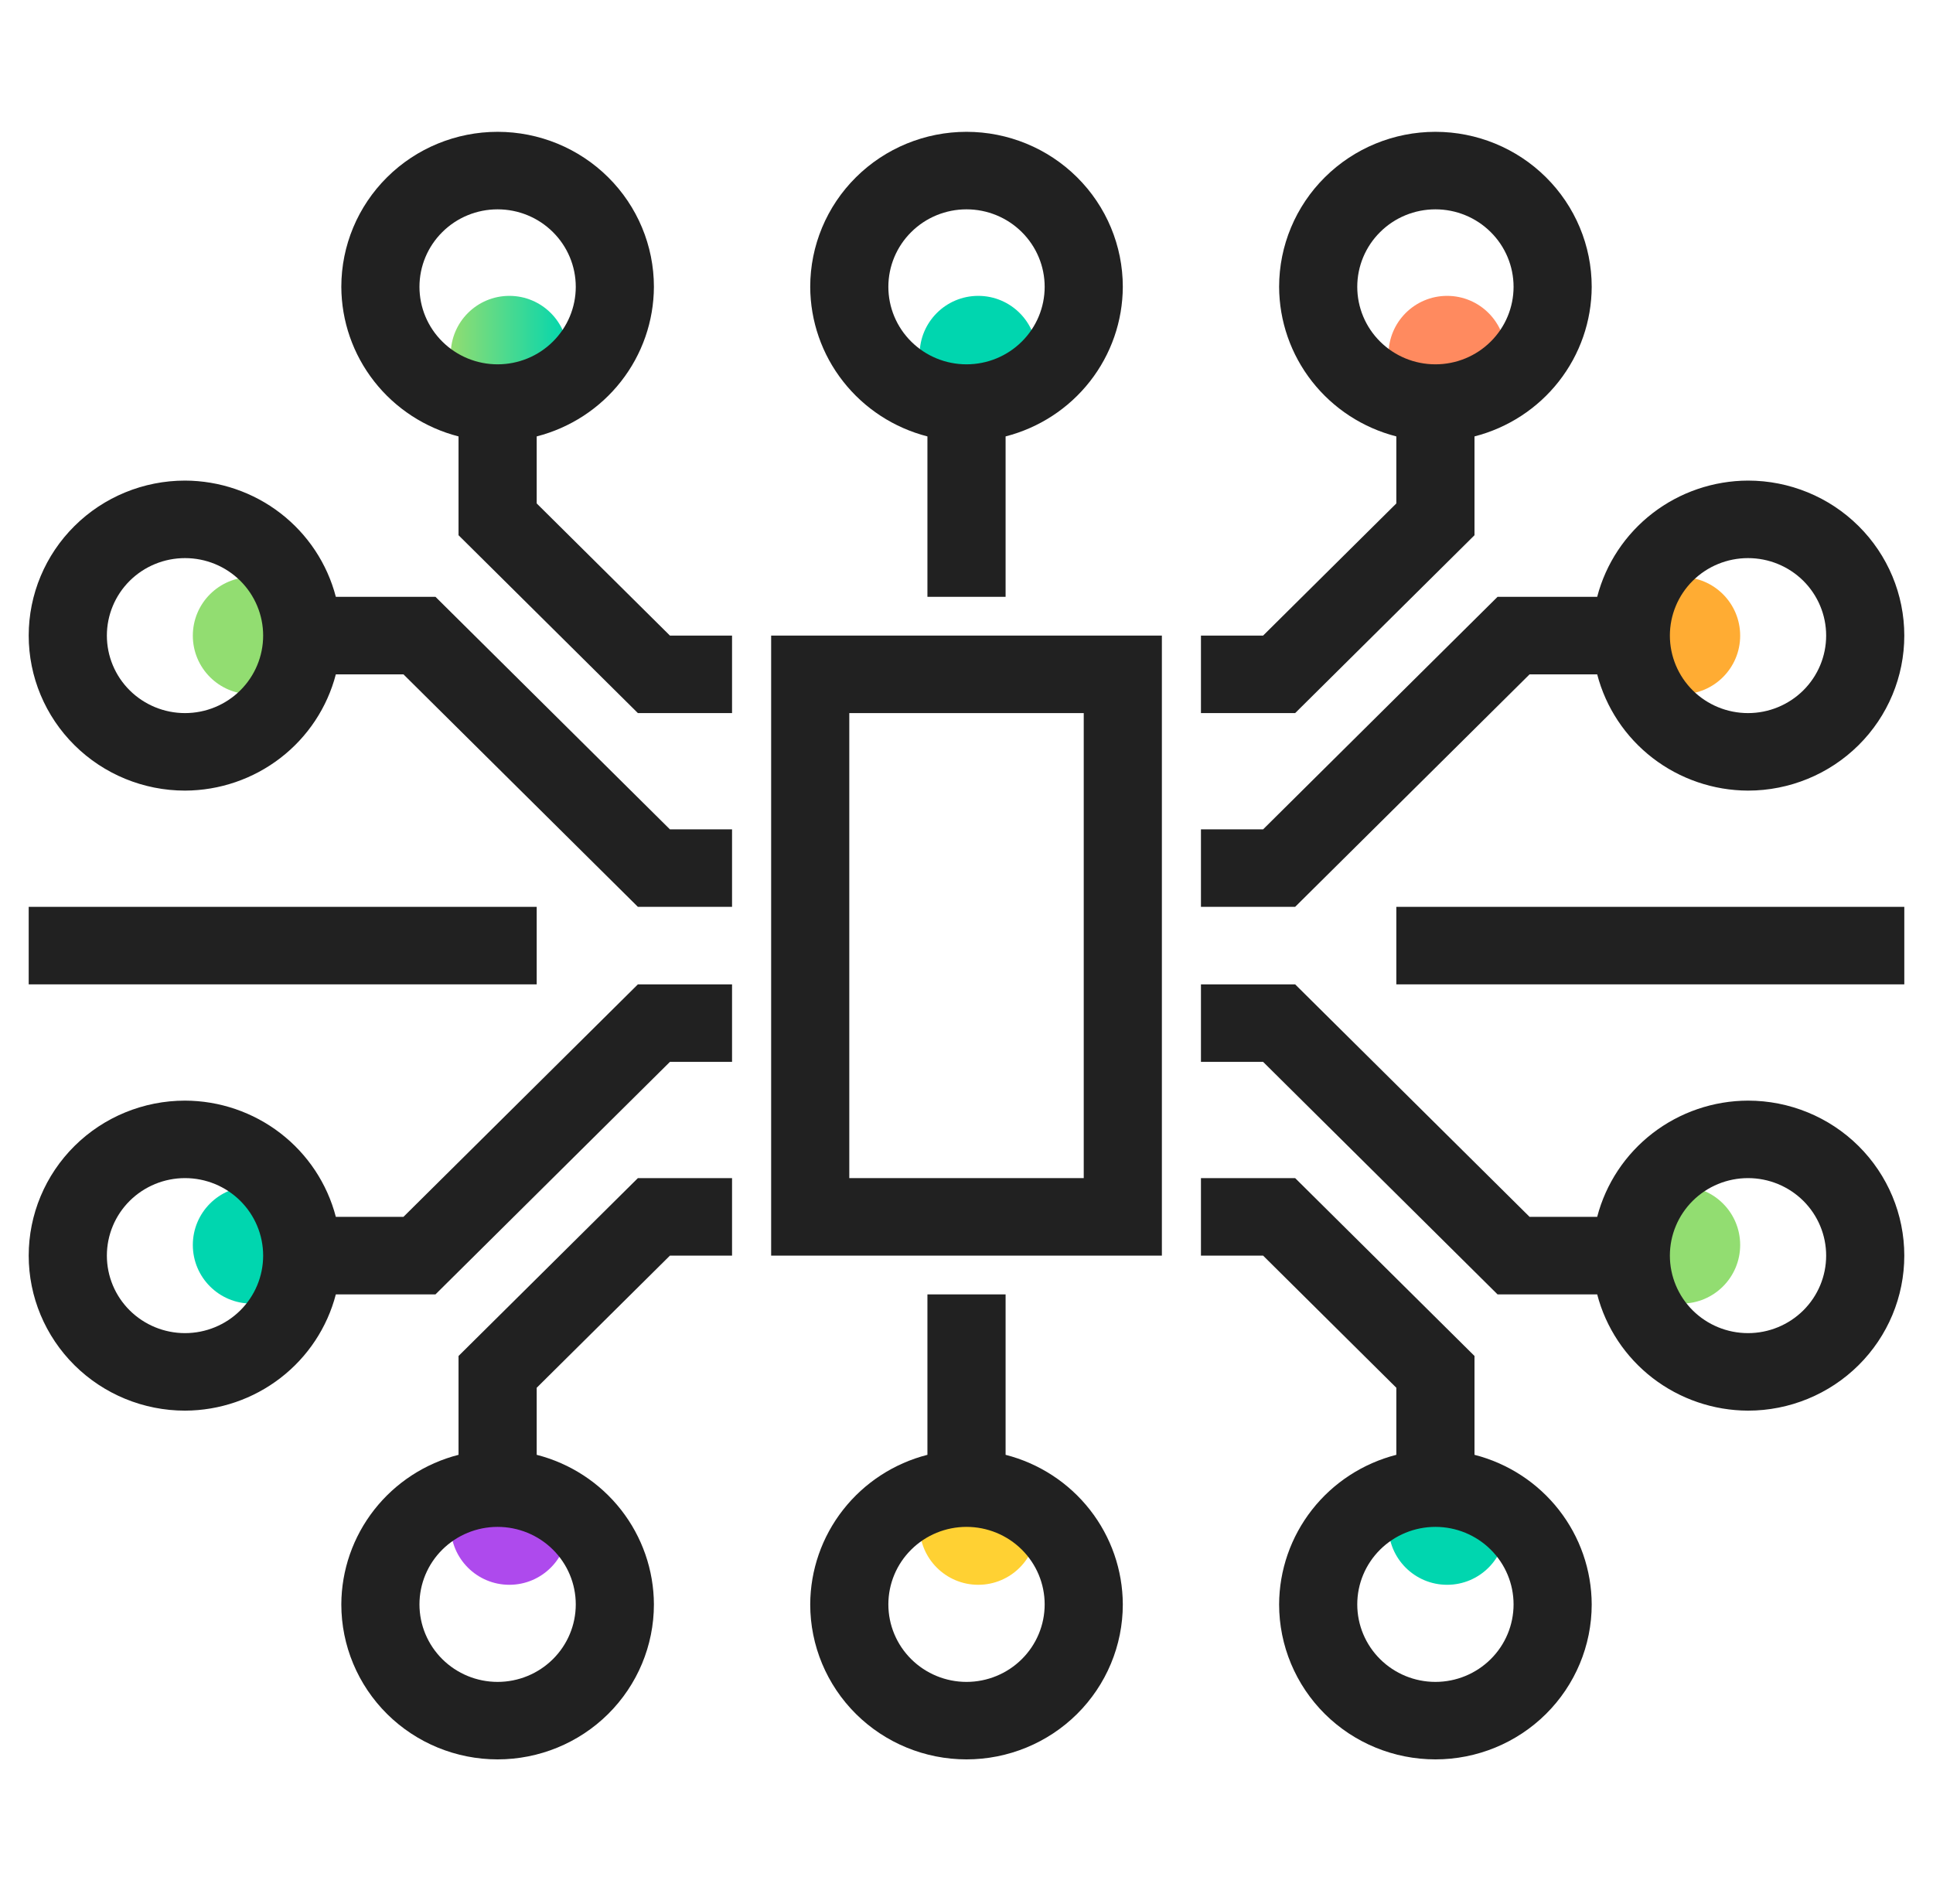
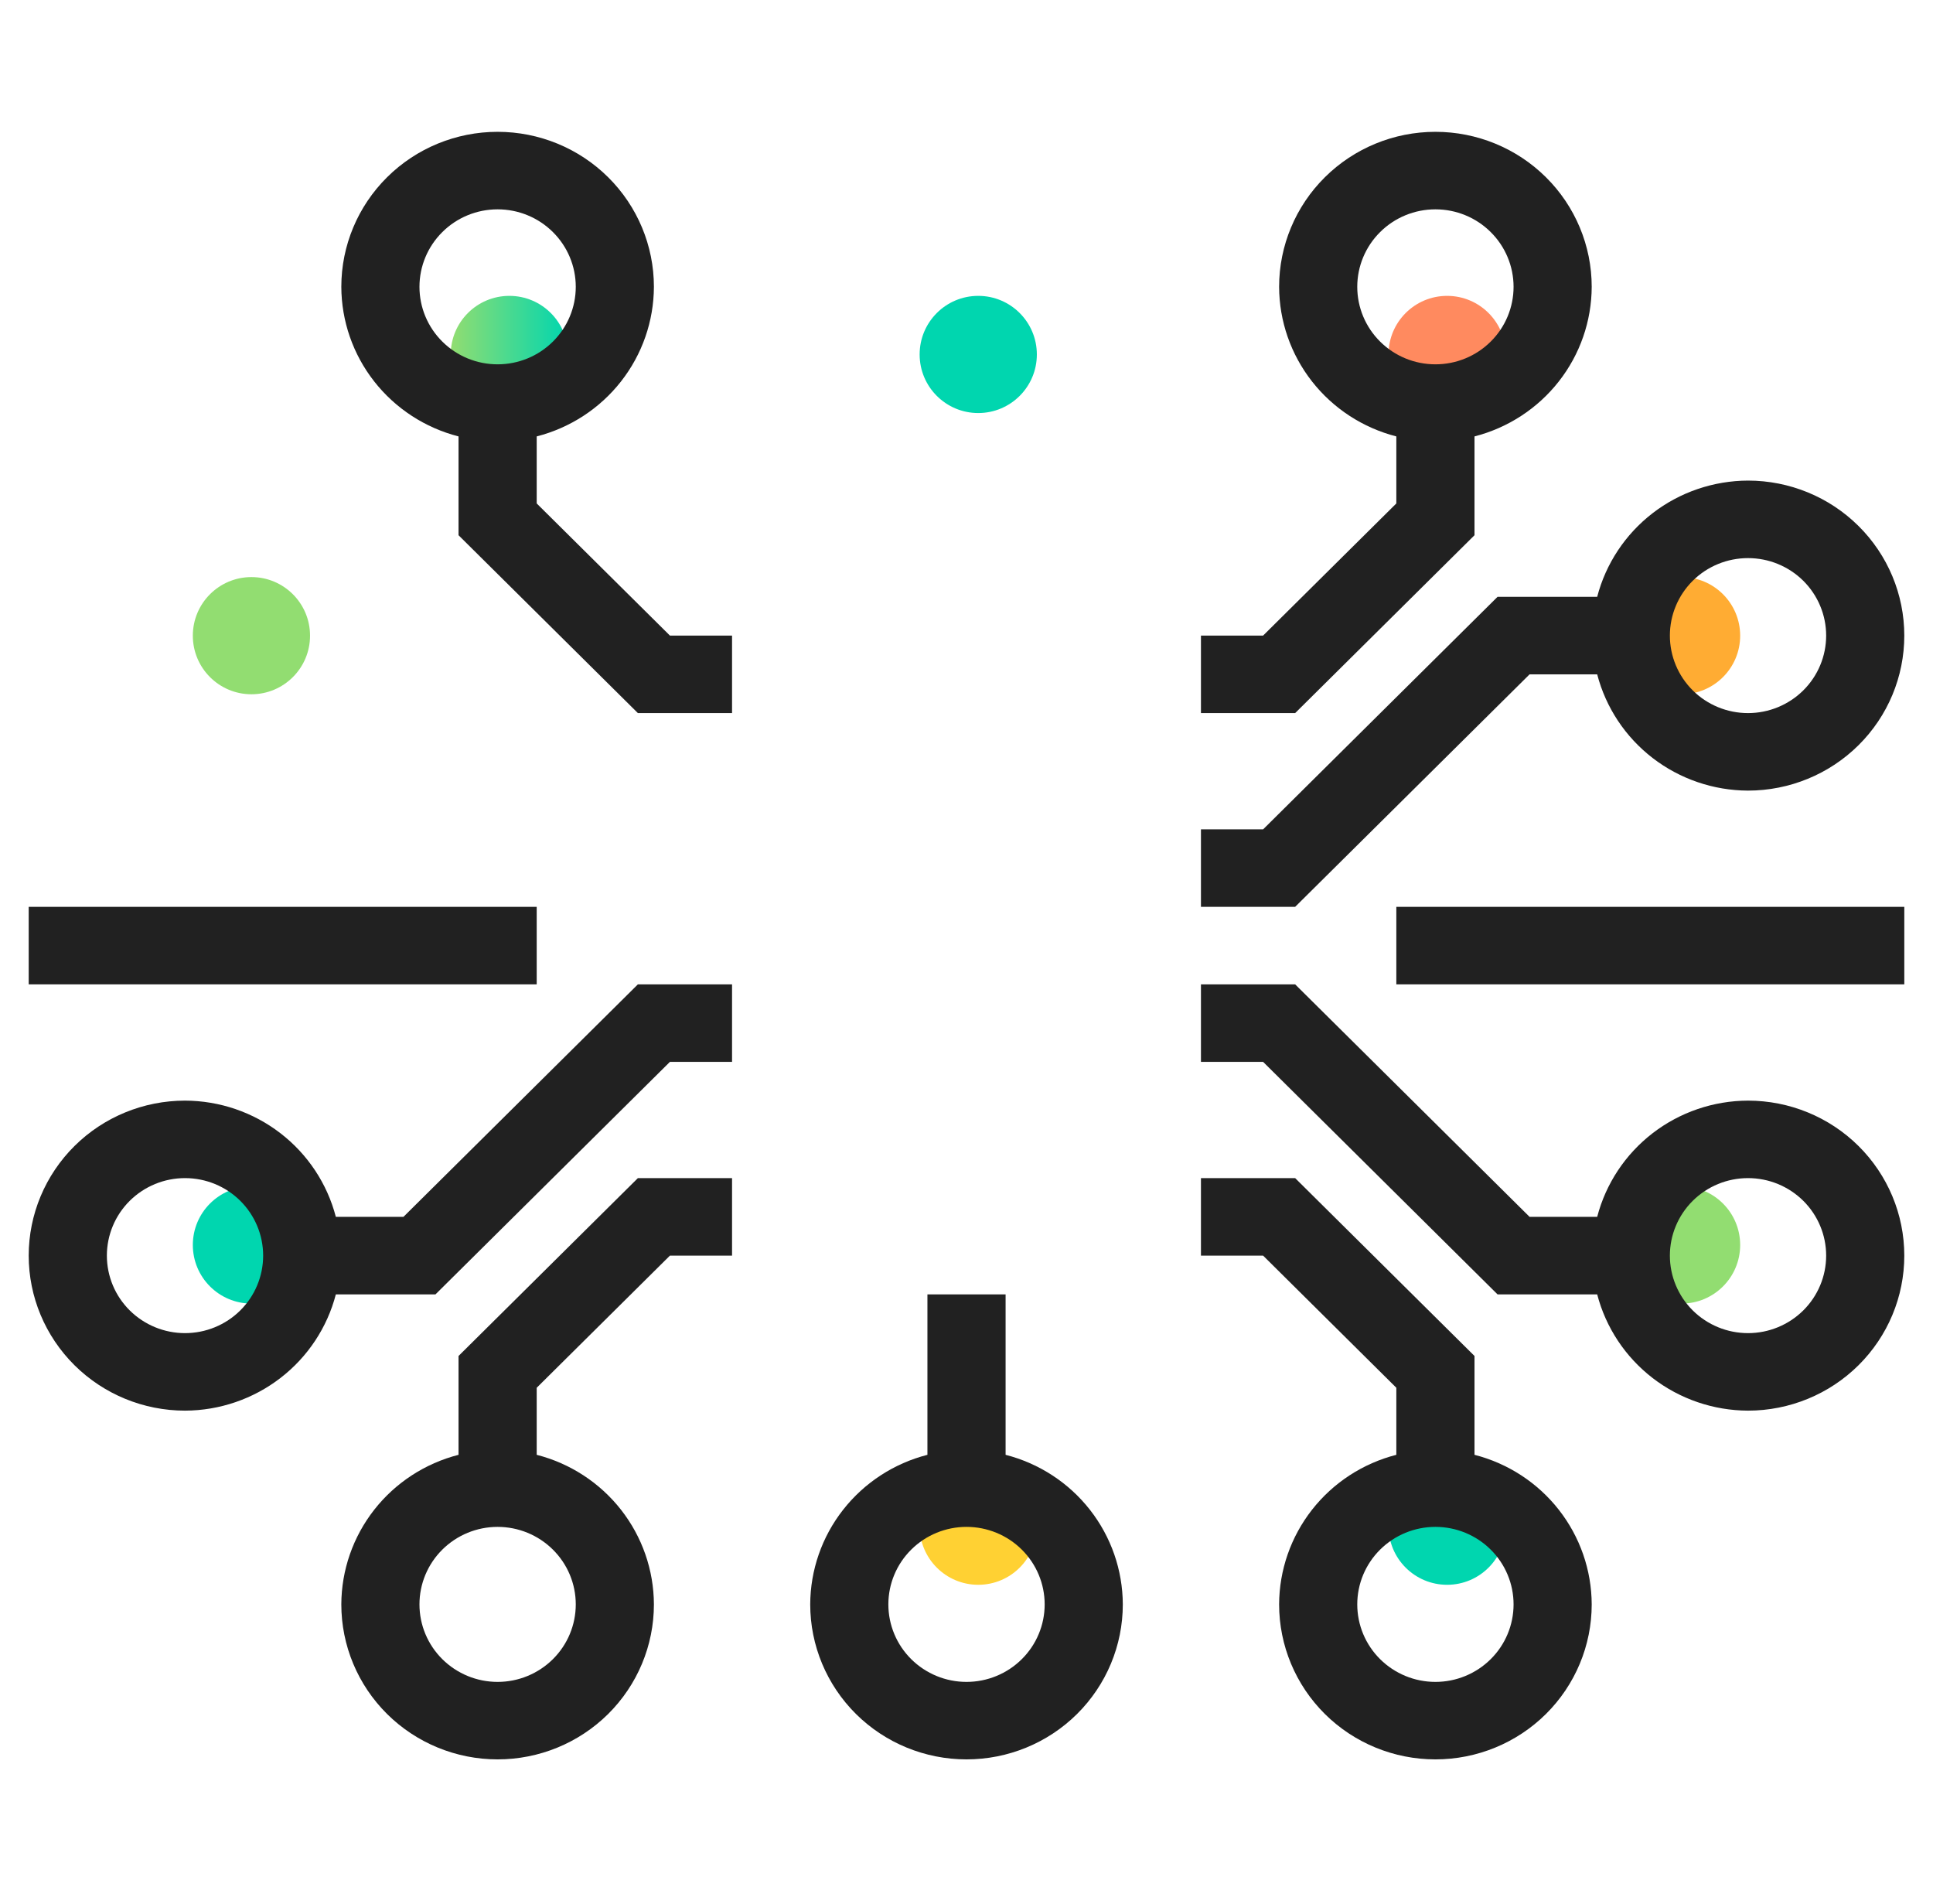
<svg xmlns="http://www.w3.org/2000/svg" width="66" height="65" viewBox="0 0 66 65" fill="none">
  <ellipse cx="8.585" cy="21.7" rx="2.001" ry="2" fill="#92DD71" />
  <ellipse cx="17.391" cy="12.1" rx="2.001" ry="2" fill="url(#paint0_linear_3808_14806)" />
  <ellipse cx="33.401" cy="12.1" rx="2.001" ry="2" fill="#00D6AF" />
  <ellipse cx="49.41" cy="12.1" rx="2.001" ry="2" fill="#FF8A5F" />
  <ellipse cx="57.415" cy="21.7" rx="2.001" ry="2" fill="#FFAC33" />
  <ellipse cx="57.415" cy="42.5" rx="2.001" ry="2" fill="#92DD71" />
  <ellipse cx="49.41" cy="52.1" rx="2.001" ry="2" fill="#00D6AF" />
  <ellipse cx="33.401" cy="52.1" rx="2.001" ry="2" fill="#FFD133" />
-   <ellipse cx="17.391" cy="52.1" rx="2.001" ry="2" fill="#AE4AED" />
  <ellipse cx="8.585" cy="42.5" rx="2.001" ry="2" fill="#00D6AF" />
  <path d="M15.656 46.289V49.663C14.514 49.955 13.501 50.615 12.777 51.539C12.053 52.463 11.658 53.599 11.654 54.769C11.654 56.172 12.216 57.518 13.217 58.511C14.218 59.503 15.575 60.06 16.99 60.06C18.406 60.06 19.763 59.503 20.764 58.511C21.765 57.518 22.327 56.172 22.327 54.769C22.323 53.599 21.928 52.463 21.204 51.539C20.48 50.615 19.467 49.955 18.325 49.663V47.374L22.874 42.863H24.995V40.217H21.78L15.656 46.289ZM19.659 54.769C19.659 55.471 19.378 56.144 18.877 56.64C18.377 57.136 17.698 57.415 16.99 57.415C16.283 57.415 15.604 57.136 15.104 56.64C14.603 56.144 14.322 55.471 14.322 54.769C14.322 54.067 14.603 53.394 15.104 52.898C15.604 52.402 16.283 52.123 16.99 52.123C17.698 52.123 18.377 52.402 18.877 52.898C19.378 53.394 19.659 54.067 19.659 54.769Z" fill="#212121" />
-   <path d="M14.869 20.374H11.467C11.172 19.241 10.507 18.237 9.575 17.519C8.643 16.801 7.497 16.41 6.317 16.406C4.902 16.406 3.544 16.963 2.544 17.956C1.543 18.948 0.98 20.294 0.98 21.697C0.98 23.101 1.543 24.447 2.544 25.439C3.544 26.431 4.902 26.989 6.317 26.989C7.497 26.985 8.643 26.593 9.575 25.875C10.507 25.157 11.172 24.153 11.467 23.02H13.775L21.78 30.957H24.995V28.312H22.874L14.869 20.374ZM6.317 24.343C5.609 24.343 4.931 24.064 4.43 23.568C3.93 23.072 3.649 22.399 3.649 21.697C3.649 20.996 3.93 20.323 4.43 19.826C4.931 19.33 5.609 19.052 6.317 19.052C7.025 19.052 7.704 19.33 8.204 19.826C8.704 20.323 8.985 20.996 8.985 21.697C8.985 22.399 8.704 23.072 8.204 23.568C7.704 24.064 7.025 24.343 6.317 24.343Z" fill="#212121" />
  <path d="M13.775 41.54H11.467C11.172 40.407 10.507 39.403 9.575 38.685C8.643 37.967 7.497 37.575 6.317 37.572C4.902 37.572 3.544 38.129 2.544 39.121C1.543 40.114 0.98 41.46 0.98 42.863C0.98 44.267 1.543 45.612 2.544 46.605C3.544 47.597 4.902 48.155 6.317 48.155C7.497 48.151 8.643 47.759 9.575 47.041C10.507 46.323 11.172 45.319 11.467 44.186H14.869L22.874 36.249H24.995V33.603H21.78L13.775 41.54ZM6.317 45.509C5.609 45.509 4.931 45.23 4.43 44.734C3.93 44.238 3.649 43.565 3.649 42.863C3.649 42.161 3.93 41.489 4.43 40.992C4.931 40.496 5.609 40.217 6.317 40.217C7.025 40.217 7.704 40.496 8.204 40.992C8.704 41.489 8.985 42.161 8.985 42.863C8.985 43.565 8.704 44.238 8.204 44.734C7.704 45.23 7.025 45.509 6.317 45.509Z" fill="#212121" />
  <path d="M34.335 49.663V44.186H31.666V49.663C30.524 49.955 29.511 50.615 28.787 51.539C28.062 52.463 27.668 53.599 27.664 54.769C27.664 56.172 28.226 57.518 29.227 58.511C30.228 59.503 31.585 60.06 33 60.06C34.416 60.06 35.773 59.503 36.774 58.511C37.775 57.518 38.337 56.172 38.337 54.769C38.333 53.599 37.938 52.463 37.214 51.539C36.49 50.615 35.477 49.955 34.335 49.663ZM33 57.415C32.293 57.415 31.614 57.136 31.114 56.64C30.613 56.144 30.332 55.471 30.332 54.769C30.332 54.067 30.613 53.394 31.114 52.898C31.614 52.402 32.293 52.123 33 52.123C33.708 52.123 34.387 52.402 34.887 52.898C35.388 53.394 35.669 54.067 35.669 54.769C35.669 55.471 35.388 56.144 34.887 56.64C34.387 57.136 33.708 57.415 33 57.415Z" fill="#212121" />
-   <path d="M34.335 20.374V14.898C35.477 14.605 36.49 13.945 37.214 13.021C37.938 12.098 38.333 10.962 38.337 9.791C38.337 8.388 37.775 7.042 36.774 6.05C35.773 5.057 34.416 4.5 33 4.5C31.585 4.5 30.228 5.057 29.227 6.05C28.226 7.042 27.664 8.388 27.664 9.791C27.668 10.962 28.062 12.098 28.787 13.021C29.511 13.945 30.524 14.605 31.666 14.898V20.374H34.335ZM30.332 9.791C30.332 9.09 30.613 8.417 31.114 7.921C31.614 7.424 32.293 7.146 33 7.146C33.708 7.146 34.387 7.424 34.887 7.921C35.388 8.417 35.669 9.09 35.669 9.791C35.669 10.493 35.388 11.166 34.887 11.662C34.387 12.159 33.708 12.437 33 12.437C32.293 12.437 31.614 12.159 31.114 11.662C30.613 11.166 30.332 10.493 30.332 9.791Z" fill="#212121" />
  <path d="M18.325 17.186V14.898C19.467 14.605 20.48 13.945 21.204 13.021C21.928 12.098 22.323 10.962 22.327 9.791C22.327 8.388 21.765 7.042 20.764 6.05C19.763 5.057 18.406 4.5 16.99 4.5C15.575 4.5 14.218 5.057 13.217 6.05C12.216 7.042 11.654 8.388 11.654 9.791C11.658 10.962 12.053 12.098 12.777 13.021C13.501 13.945 14.514 14.605 15.656 14.898V18.271L21.78 24.343H24.995V21.697H22.874L18.325 17.186ZM14.322 9.791C14.322 9.09 14.603 8.417 15.104 7.921C15.604 7.424 16.283 7.146 16.99 7.146C17.698 7.146 18.377 7.424 18.877 7.921C19.378 8.417 19.659 9.09 19.659 9.791C19.659 10.493 19.378 11.166 18.877 11.662C18.377 12.159 17.698 12.437 16.99 12.437C16.283 12.437 15.604 12.159 15.104 11.662C14.603 11.166 14.322 10.493 14.322 9.791Z" fill="#212121" />
  <path d="M59.684 16.406C58.504 16.41 57.358 16.801 56.426 17.519C55.495 18.237 54.829 19.241 54.534 20.374H51.132L43.127 28.312H41.005V30.957H44.221L52.226 23.02H54.534C54.829 24.153 55.495 25.157 56.426 25.875C57.358 26.593 58.504 26.985 59.684 26.989C61.099 26.989 62.457 26.431 63.457 25.439C64.458 24.447 65.02 23.101 65.02 21.697C65.02 20.294 64.458 18.948 63.457 17.956C62.457 16.963 61.099 16.406 59.684 16.406ZM59.684 24.343C58.976 24.343 58.297 24.064 57.797 23.568C57.297 23.072 57.016 22.399 57.016 21.697C57.016 20.996 57.297 20.323 57.797 19.826C58.297 19.33 58.976 19.052 59.684 19.052C60.392 19.052 61.07 19.33 61.571 19.826C62.071 20.323 62.352 20.996 62.352 21.697C62.352 22.399 62.071 23.072 61.571 23.568C61.07 24.064 60.392 24.343 59.684 24.343Z" fill="#212121" />
  <path d="M59.684 37.572C58.504 37.575 57.358 37.967 56.426 38.685C55.495 39.403 54.829 40.407 54.534 41.54H52.226L44.221 33.603H41.005V36.249H43.127L51.132 44.186H54.534C54.829 45.319 55.495 46.323 56.426 47.041C57.358 47.759 58.504 48.151 59.684 48.155C61.099 48.155 62.457 47.597 63.457 46.605C64.458 45.612 65.02 44.267 65.02 42.863C65.02 41.46 64.458 40.114 63.457 39.121C62.457 38.129 61.099 37.572 59.684 37.572ZM59.684 45.509C58.976 45.509 58.297 45.23 57.797 44.734C57.297 44.238 57.016 43.565 57.016 42.863C57.016 42.161 57.297 41.489 57.797 40.992C58.297 40.496 58.976 40.217 59.684 40.217C60.392 40.217 61.07 40.496 61.571 40.992C62.071 41.489 62.352 42.161 62.352 42.863C62.352 43.565 62.071 44.238 61.571 44.734C61.07 45.23 60.392 45.509 59.684 45.509Z" fill="#212121" />
  <path d="M50.345 49.663V46.289L44.221 40.217H41.005V42.863H43.127L47.676 47.374V49.663C46.534 49.955 45.521 50.615 44.797 51.539C44.073 52.463 43.678 53.599 43.674 54.769C43.674 56.172 44.236 57.518 45.237 58.511C46.238 59.503 47.595 60.06 49.011 60.06C50.426 60.06 51.783 59.503 52.784 58.511C53.785 57.518 54.347 56.172 54.347 54.769C54.343 53.599 53.948 52.463 53.224 51.539C52.5 50.615 51.487 49.955 50.345 49.663ZM49.011 57.415C48.303 57.415 47.624 57.136 47.124 56.64C46.623 56.144 46.342 55.471 46.342 54.769C46.342 54.067 46.623 53.394 47.124 52.898C47.624 52.402 48.303 52.123 49.011 52.123C49.718 52.123 50.397 52.402 50.897 52.898C51.398 53.394 51.679 54.067 51.679 54.769C51.679 55.471 51.398 56.144 50.897 56.64C50.397 57.136 49.718 57.415 49.011 57.415Z" fill="#212121" />
  <path d="M50.345 18.271V14.898C51.487 14.605 52.5 13.945 53.224 13.021C53.948 12.098 54.343 10.962 54.347 9.791C54.347 8.388 53.785 7.042 52.784 6.05C51.783 5.057 50.426 4.5 49.011 4.5C47.595 4.5 46.238 5.057 45.237 6.05C44.236 7.042 43.674 8.388 43.674 9.791C43.678 10.962 44.073 12.098 44.797 13.021C45.521 13.945 46.534 14.605 47.676 14.898V17.186L43.127 21.697H41.005V24.343H44.221L50.345 18.271ZM46.342 9.791C46.342 9.09 46.623 8.417 47.124 7.921C47.624 7.424 48.303 7.146 49.011 7.146C49.718 7.146 50.397 7.424 50.897 7.921C51.398 8.417 51.679 9.09 51.679 9.791C51.679 10.493 51.398 11.166 50.897 11.662C50.397 12.159 49.718 12.437 49.011 12.437C48.303 12.437 47.624 12.159 47.124 11.662C46.623 11.166 46.342 10.493 46.342 9.791Z" fill="#212121" />
-   <path d="M26.33 42.863H39.671V21.697H26.33V42.863ZM28.998 24.343H37.003V40.217H28.998V24.343Z" fill="#212121" />
  <path d="M18.325 30.957H0.98V33.603H18.325V30.957Z" fill="#212121" />
  <path d="M65.02 30.957H47.676V33.603H65.02V30.957Z" fill="#212121" />
  <defs>
    <linearGradient id="paint0_linear_3808_14806" x1="19.392" y1="12.056" x2="15.39" y2="12.056" gradientUnits="userSpaceOnUse">
      <stop stop-color="#00D6AF" />
      <stop offset="1" stop-color="#92DD71" />
    </linearGradient>
  </defs>
</svg>